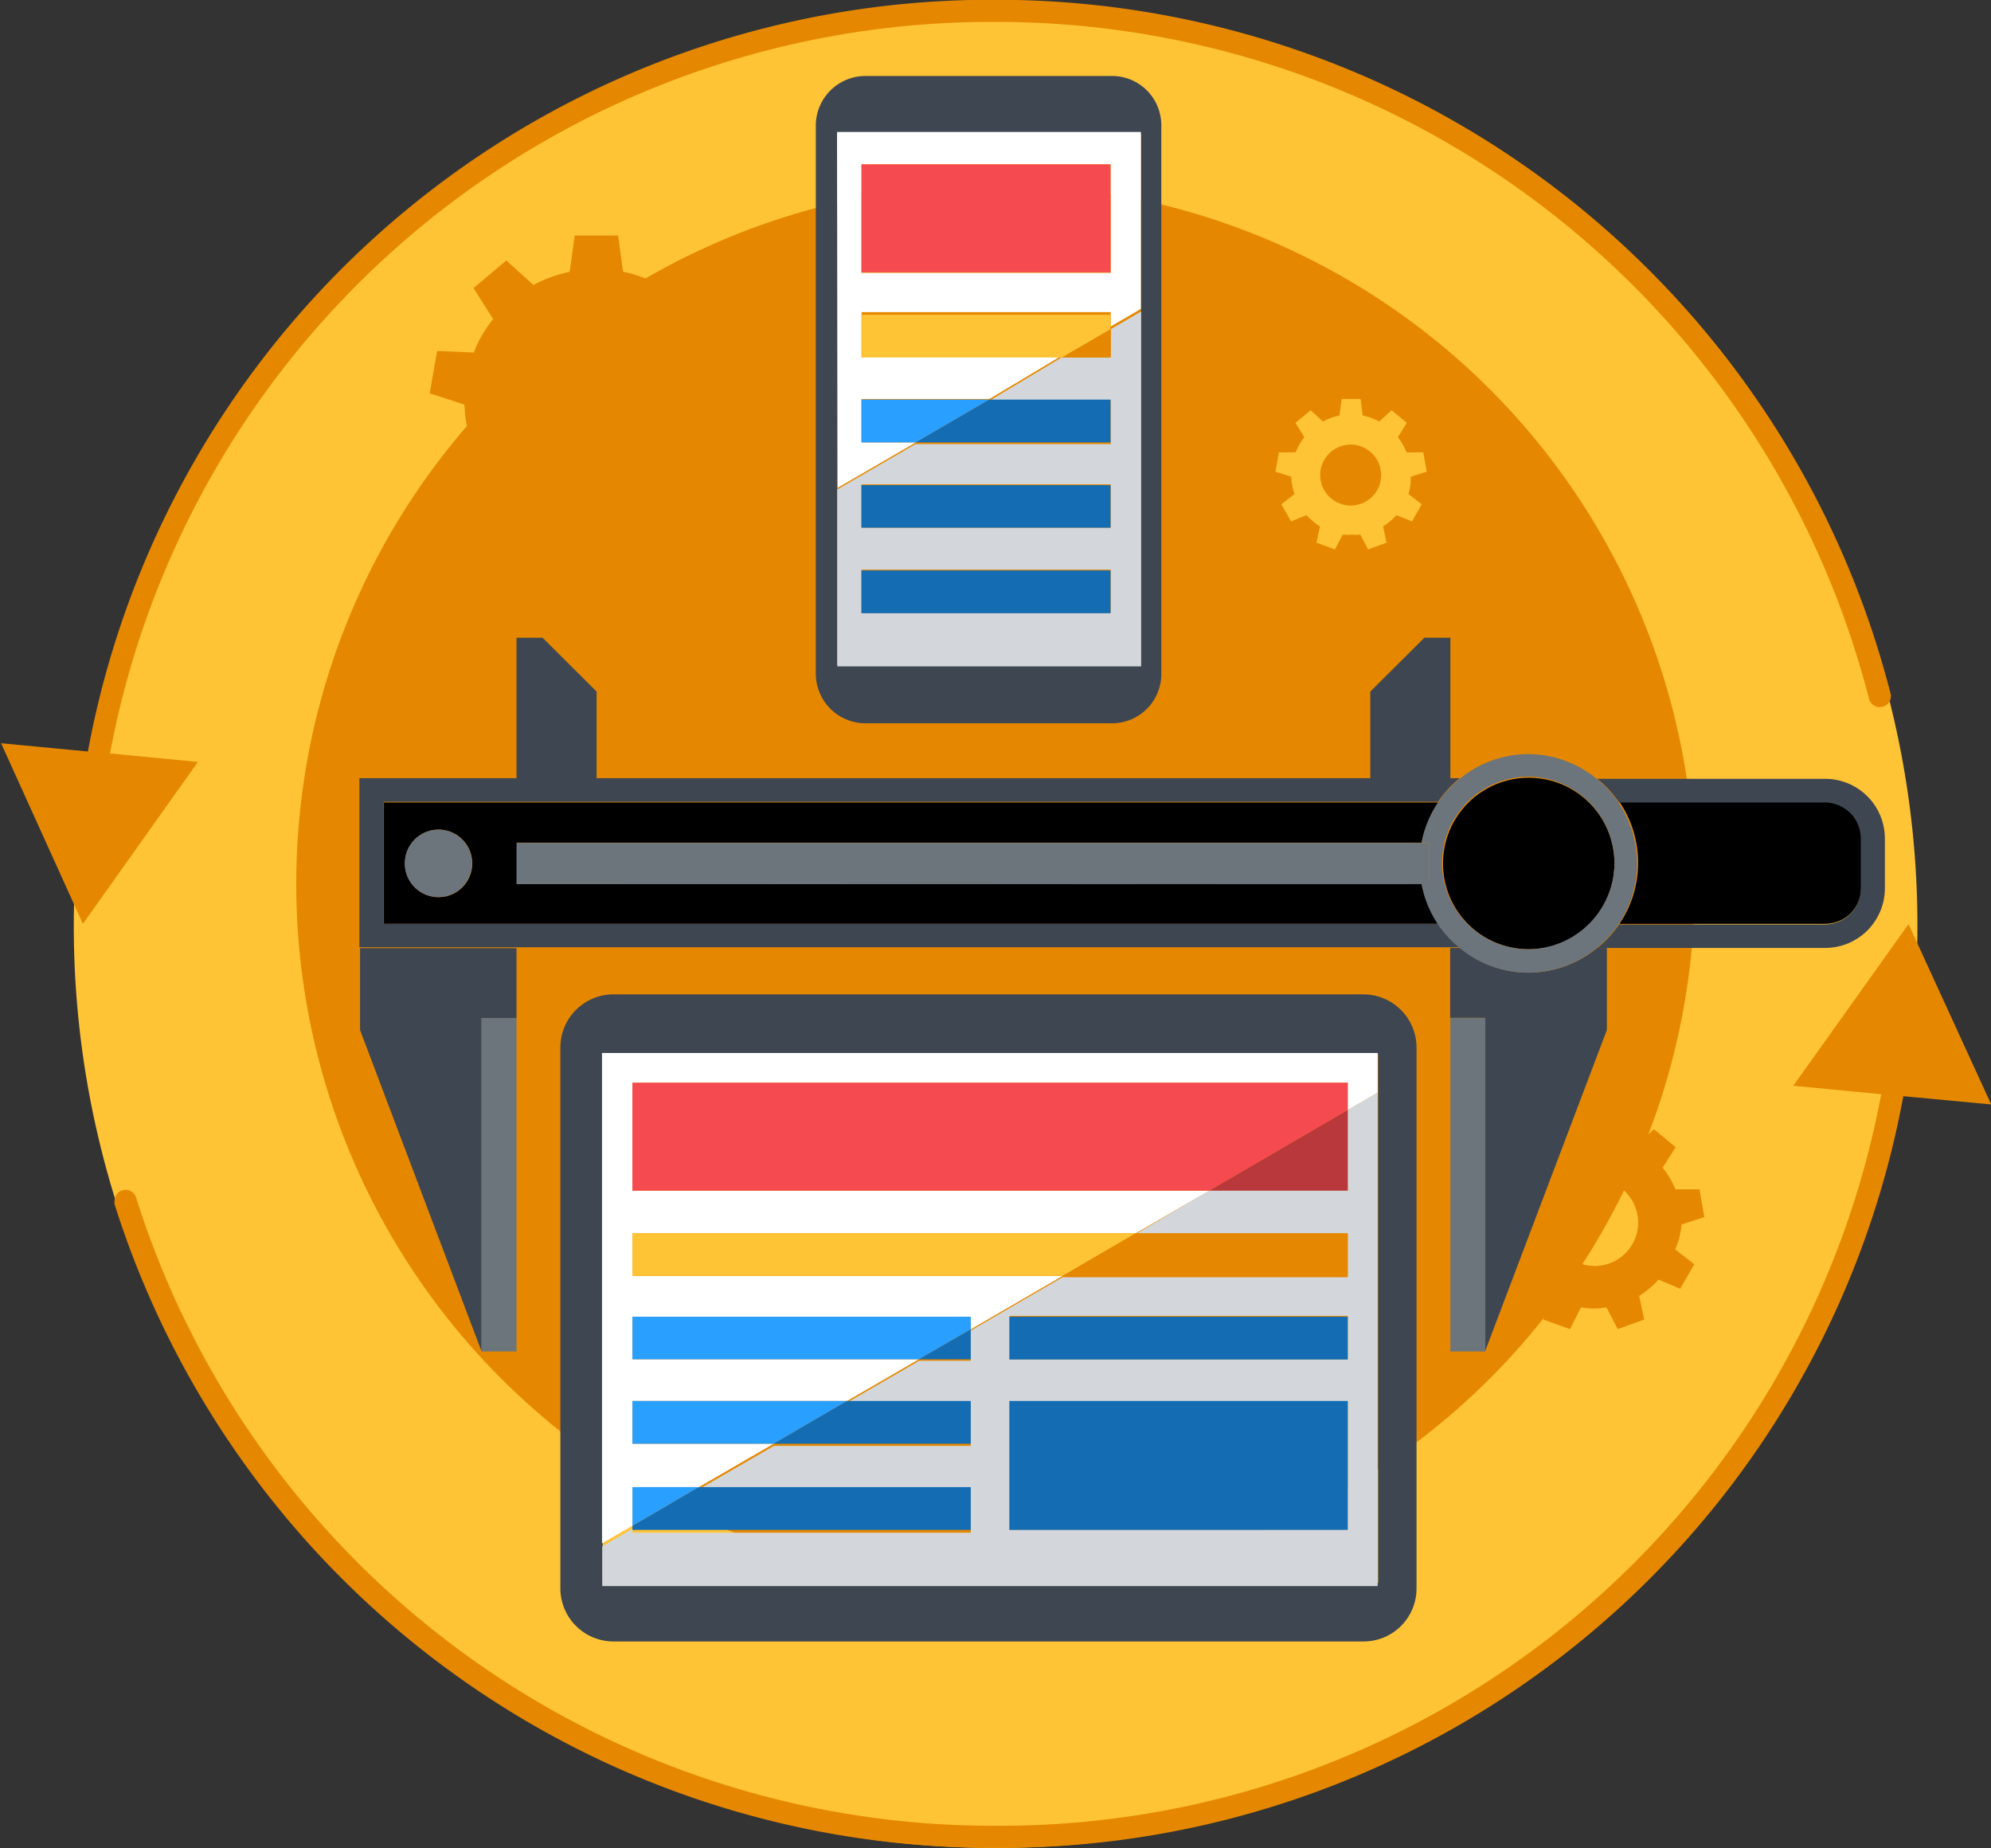
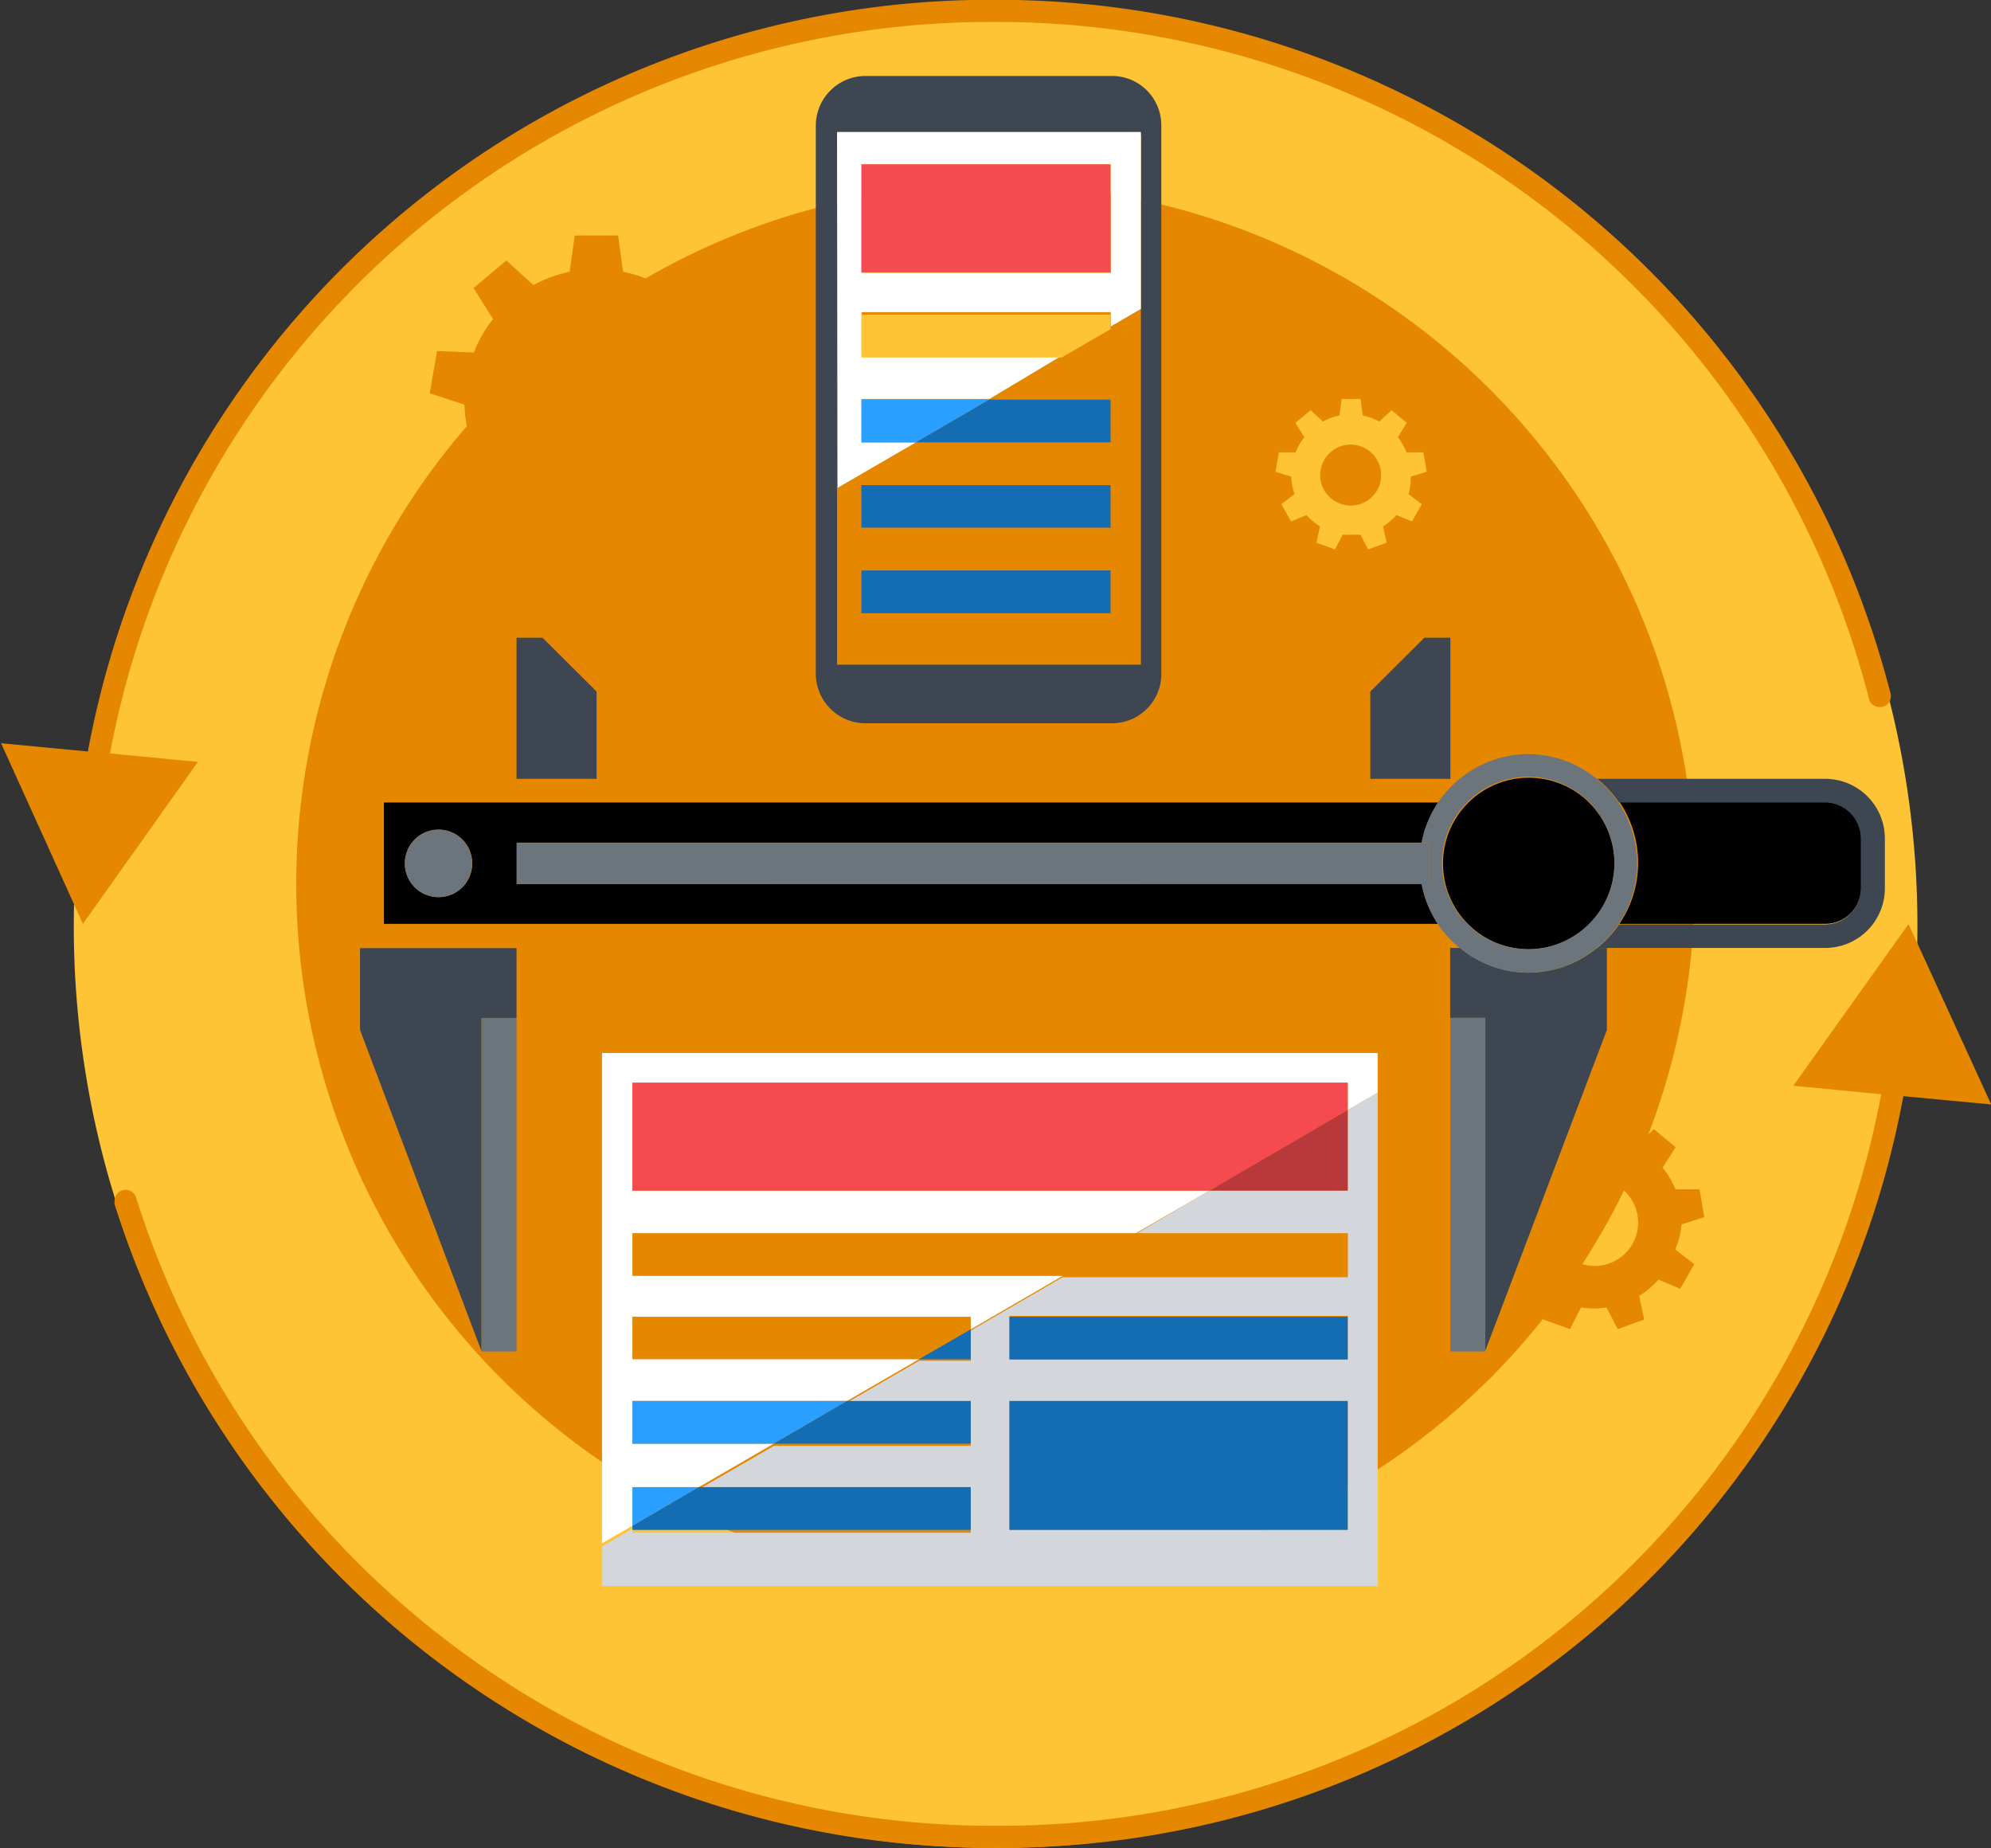
<svg xmlns="http://www.w3.org/2000/svg" id="Layer_1" data-name="Layer 1" viewBox="0 0 91.74 85.14">
  <rect x="0" y="0" width="91.74" height="85.14" fill="#333333" stroke="none" />
  <defs>
    <style>.cls-1{fill:#ffc436;}.cls-2{fill:#e58800;}.cls-3{fill:#3e4651;}.cls-4{fill:#fff;}.cls-5{fill:#d3d7db;}.cls-6{fill:#f54a4f;}.cls-7{fill:#29a0ff;}.cls-8{fill:#146cb3;}.cls-9{fill:#b8383b;}.cls-10{fill:#6c747c;}</style>
  </defs>
  <path class="cls-1" d="M-141.47,471.1a42.46,42.46,0,0,1-42.47,42.47,42.47,42.47,0,0,1-42.48-42.47,42.48,42.48,0,0,1,42.48-42.48A42.47,42.47,0,0,1-141.47,471.1Z" transform="translate(229.82 -428.44)" />
  <path class="cls-2" d="M-142.12,478.94l4.05.38-3.81-8.31-5.31,7.45,4.05.39a41.31,41.31,0,0,1-40.8,33.7,41.41,41.41,0,0,1-39.61-28.94.5.5,0,0,0-.64-.33.5.5,0,0,0-.35.48.44.44,0,0,0,0,.16,42.42,42.42,0,0,0,40.58,29.65A42.31,42.31,0,0,0-142.12,478.94Z" transform="translate(229.82 -428.44)" />
  <path class="cls-2" d="M-226,471l5.3-7.46-4.05-.39a41.31,41.31,0,0,1,40.81-33.7,41.51,41.51,0,0,1,40.24,31.19.51.51,0,0,0,.62.36.5.5,0,0,0,.37-.62,42.53,42.53,0,0,0-41.23-31.95,42.32,42.32,0,0,0-41.83,34.63l-4-.38Z" transform="translate(229.82 -428.44)" />
  <circle class="cls-2" cx="45.87" cy="40.72" r="32.22" />
  <path class="cls-2" d="M-196.26,447.08l1.61-.52-.34-1.95-1.69.07a5.9,5.9,0,0,0-.89-1.54l.9-1.43-1.52-1.27-1.25,1.13a5.85,5.85,0,0,0-1.67-.61l-.23-1.67h-2l-.23,1.67a6.08,6.08,0,0,0-1.67.61l-1.25-1.13-1.51,1.27.9,1.43a5.9,5.9,0,0,0-.89,1.54l-1.69-.07-.34,1.95,1.6.52a6.3,6.3,0,0,0,.31,1.75l-1.33,1,1,1.72,1.56-.64a6.2,6.2,0,0,0,1.36,1.14l-.35,1.65,1.86.68.78-1.49a6.54,6.54,0,0,0,.89.07,6.54,6.54,0,0,0,.89-.07l.79,1.49,1.86-.68-.36-1.65a6,6,0,0,0,1.36-1.14l1.57.64,1-1.72-1.33-1A6,6,0,0,0-196.26,447.08Zm-6.07,2.9a3.07,3.07,0,0,1-3.07-3.07,3.08,3.08,0,0,1,3.07-3.07,3.08,3.08,0,0,1,3.08,3.07A3.07,3.07,0,0,1-202.33,450Z" transform="translate(229.82 -428.44)" />
  <path class="cls-1" d="M-164.82,450.4l.74-.23-.16-.89-.77,0a2.83,2.83,0,0,0-.4-.7l.41-.66-.7-.58-.57.52a2.76,2.76,0,0,0-.76-.28l-.1-.76H-168l-.1.76a2.76,2.76,0,0,0-.76.28l-.57-.52-.7.58.41.66a2.83,2.83,0,0,0-.4.7l-.77,0-.16.89.73.23a2.64,2.64,0,0,0,.15.8l-.61.47.45.79.71-.29a3.11,3.11,0,0,0,.62.52l-.16.75.85.31.36-.68a2.73,2.73,0,0,0,.41,0,2.69,2.69,0,0,0,.4,0l.36.68.85-.31-.16-.75a3.11,3.11,0,0,0,.62-.52l.71.29.45-.79-.61-.47A2.36,2.36,0,0,0-164.82,450.4Zm-2.76,1.33a1.41,1.41,0,0,1-1.41-1.4,1.41,1.41,0,0,1,1.41-1.41,1.41,1.41,0,0,1,1.4,1.41A1.4,1.4,0,0,1-167.58,451.73Z" transform="translate(229.82 -428.44)" />
  <path class="cls-2" d="M-152.34,484.85l1.05-.34-.22-1.28-1.11,0a4.11,4.11,0,0,0-.59-1l.6-.94-1-.83-.82.74a4.13,4.13,0,0,0-1.1-.4l-.15-1.1H-157l-.15,1.1a4.13,4.13,0,0,0-1.1.4l-.82-.74-1,.83.59.94a4.45,4.45,0,0,0-.59,1l-1.1,0-.23,1.28,1.06.34a3.9,3.9,0,0,0,.2,1.15l-.88.68.65,1.13,1-.42a3.82,3.82,0,0,0,.9.75l-.24,1.09,1.23.44.51-1a3.81,3.81,0,0,0,.59.05,3.68,3.68,0,0,0,.58-.05l.52,1,1.22-.44-.23-1.09a4,4,0,0,0,.89-.75l1,.42.65-1.13-.88-.68A3.61,3.61,0,0,0-152.34,484.85Zm-4,1.91a2,2,0,0,1-2-2,2,2,0,0,1,2-2,2,2,0,0,1,2,2A2,2,0,0,1-156.33,486.76Z" transform="translate(229.82 -428.44)" />
  <path class="cls-3" d="M-178.58,431.94h-11.37a2.29,2.29,0,0,0-2.28,2.28v25.26a2.29,2.29,0,0,0,2.28,2.28h11.37a2.27,2.27,0,0,0,2.27-2.28V434.22A2.27,2.27,0,0,0-178.58,431.94Zm1.33,10.85v16.27h-14V434.64h14Z" transform="translate(229.82 -428.44)" />
  <path class="cls-4" d="M-191.22,450.91l3.6-2.09h-2.5v-2h5.89l3.34-2h-9.23v-2h11.48v.66l1.39-.81v-8.15h-14Zm1.1-14.9h11.48v5h-11.48Z" transform="translate(229.82 -428.44)" />
-   <path class="cls-5" d="M-178.64,444.9h-2.25l-3.34,2h5.59v2h-9l-3.6,2.09v8.15h14V442.79l-1.39.81Zm0,11.78h-11.48v-2h11.48Zm0-3.93h-11.48v-2h11.48Z" transform="translate(229.82 -428.44)" />
  <rect class="cls-6" x="39.69" y="7.57" width="11.48" height="4.97" />
  <polygon class="cls-1" points="51.17 14.5 39.69 14.5 39.69 16.47 48.93 16.47 51.17 15.17 51.17 14.5" />
  <polygon class="cls-2" points="51.17 15.17 48.93 16.47 51.17 16.47 51.17 15.17" />
  <polygon class="cls-7" points="39.69 18.41 39.69 20.38 42.2 20.38 45.58 18.41 39.69 18.41" />
  <polygon class="cls-8" points="51.17 18.41 45.58 18.41 42.2 20.38 51.17 20.38 51.17 18.41" />
  <rect class="cls-8" x="39.69" y="22.35" width="11.48" height="1.96" />
  <rect class="cls-8" x="39.69" y="26.28" width="11.48" height="1.97" />
-   <path class="cls-3" d="M-167,474.25h-34.49A2.45,2.45,0,0,0-204,476.7v24.92a2.45,2.45,0,0,0,2.45,2.44H-167a2.44,2.44,0,0,0,2.45-2.44V476.7A2.45,2.45,0,0,0-167,474.25Zm.68,4.53v22.59h-35.73V477h35.73Z" transform="translate(229.82 -428.44)" />
  <polygon class="cls-4" points="27.74 71.1 29.14 70.29 29.14 68.51 32.2 68.51 35.65 66.51 29.14 66.51 29.14 64.54 39.03 64.54 42.34 62.62 29.14 62.62 29.14 60.66 44.73 60.66 44.73 61.24 48.96 58.78 29.14 58.78 29.14 56.81 52.34 56.81 55.73 54.85 29.14 54.85 29.14 49.88 62.1 49.88 62.1 51.14 63.48 50.34 63.48 48.51 27.74 48.51 27.74 71.1" />
  <path class="cls-5" d="M-167.72,483.28h-6.37l-3.38,2h9.75v2h-13.14l-4.23,2.46v1.39h-2.38l-3.31,1.92h5.69v2h-9.07l-3.46,2h12.53v2h-15.59v-.18l-1.39.81v1.83h35.73V478.78l-1.38.8Zm0,15.63H-183.3V493h15.58Zm0-7.85H-183.3v-2h15.58Z" transform="translate(229.82 -428.44)" />
  <polygon class="cls-6" points="62.1 49.88 29.14 49.88 29.14 54.85 55.73 54.85 62.1 51.14 62.1 49.88" />
  <polygon class="cls-9" points="62.1 51.14 55.73 54.85 62.1 54.85 62.1 51.14" />
-   <polygon class="cls-1" points="29.14 56.81 29.14 58.78 48.96 58.78 52.34 56.81 29.14 56.81" />
  <polygon class="cls-2" points="62.1 56.81 52.34 56.81 48.96 58.78 62.1 58.78 62.1 56.81" />
-   <polygon class="cls-7" points="44.73 60.66 29.14 60.66 29.14 62.62 42.34 62.62 44.73 61.24 44.73 60.66" />
  <polygon class="cls-8" points="44.73 61.24 42.34 62.62 44.73 62.62 44.73 61.24" />
  <rect class="cls-8" x="46.51" y="60.66" width="15.59" height="1.97" />
  <polygon class="cls-7" points="29.14 64.54 29.14 66.51 35.65 66.51 39.03 64.54 29.14 64.54" />
  <polygon class="cls-8" points="44.73 64.54 39.03 64.54 35.65 66.51 44.73 66.51 44.73 64.54" />
  <rect class="cls-8" x="46.51" y="64.54" width="15.59" height="5.94" />
  <polygon class="cls-7" points="29.14 68.51 29.14 70.29 32.2 68.51 29.14 68.51" />
  <polygon class="cls-8" points="44.73 70.48 44.73 68.51 32.2 68.51 29.14 70.29 29.14 70.48 44.73 70.48" />
  <polygon class="cls-3" points="27.49 31.86 25 29.38 23.8 29.38 23.8 35.88 27.49 35.88 27.49 31.86" />
  <polygon class="cls-3" points="66.83 29.38 65.63 29.38 63.14 31.86 63.14 35.88 66.83 35.88 66.83 29.38" />
  <polygon class="cls-3" points="16.59 47.45 22.19 62.26 22.19 46.9 23.8 46.9 23.8 43.68 16.59 43.68 16.59 47.45" />
  <path class="cls-3" d="M-159.38,473.25a4.92,4.92,0,0,1-3.15-1.14H-163v3.22h1.61v15.36l5.61-14.8v-3.78h-.45A5,5,0,0,1-159.38,473.25Z" transform="translate(229.82 -428.44)" />
  <path d="M-206,469.17v-1.91h41.69a5,5,0,0,1,.76-1.85h-48.58V471h48.58a5,5,0,0,1-.76-1.86Zm-3.61.6a1.55,1.55,0,0,1-1.55-1.55,1.55,1.55,0,0,1,1.55-1.56,1.55,1.55,0,0,1,1.55,1.56A1.55,1.55,0,0,1-209.62,469.77Z" transform="translate(229.82 -428.44)" />
  <path d="M-155.2,471h9.48a1.66,1.66,0,0,0,1.66-1.66v-2.3a1.66,1.66,0,0,0-1.66-1.66h-9.48a5,5,0,0,1,.86,2.81A5,5,0,0,1-155.2,471Z" transform="translate(229.82 -428.44)" />
  <path class="cls-3" d="M-145.72,464.32h-10.5a5,5,0,0,1,1,1.09h9.48a1.66,1.66,0,0,1,1.66,1.66v2.3a1.66,1.66,0,0,1-1.66,1.66h-9.48a5,5,0,0,1-1,1.08h10.5a2.75,2.75,0,0,0,2.75-2.74v-2.3A2.75,2.75,0,0,0-145.72,464.32Z" transform="translate(229.82 -428.44)" />
-   <path class="cls-3" d="M-163.56,471h-48.58v-5.62h48.58a5.07,5.07,0,0,1,1-1.09h-50.7v7.79h50.7A5,5,0,0,1-163.56,471Z" transform="translate(229.82 -428.44)" />
  <path class="cls-10" d="M-209.62,466.66a1.55,1.55,0,0,0-1.55,1.56,1.55,1.55,0,0,0,1.55,1.55,1.55,1.55,0,0,0,1.55-1.55A1.55,1.55,0,0,0-209.62,466.66Z" transform="translate(229.82 -428.44)" />
  <circle cx="70.44" cy="39.78" r="3.95" />
  <path class="cls-10" d="M-163.56,465.41a5,5,0,0,0-.76,1.85h.36v1.91h-.36a5,5,0,0,0,.76,1.86,5,5,0,0,0,1,1.08,4.92,4.92,0,0,0,3.15,1.14,5,5,0,0,0,3.16-1.14,5,5,0,0,0,1-1.08,5,5,0,0,0,.86-2.81,5,5,0,0,0-.86-2.81,5,5,0,0,0-1-1.09,5,5,0,0,0-3.16-1.14,5,5,0,0,0-3.15,1.14A5.07,5.07,0,0,0-163.56,465.41Zm8.13,2.81a4,4,0,0,1-3.95,3.95,4,4,0,0,1-4-3.95,4,4,0,0,1,4-4A4,4,0,0,1-155.43,468.22Z" transform="translate(229.82 -428.44)" />
  <polygon class="cls-10" points="23.8 38.83 23.8 39.08 23.8 40.73 65.5 40.73 65.86 40.73 65.86 38.83 65.5 38.83 23.8 38.83" />
  <rect class="cls-10" x="22.19" y="46.9" width="1.61" height="15.36" />
  <rect class="cls-10" x="66.83" y="46.9" width="1.61" height="15.36" />
</svg>